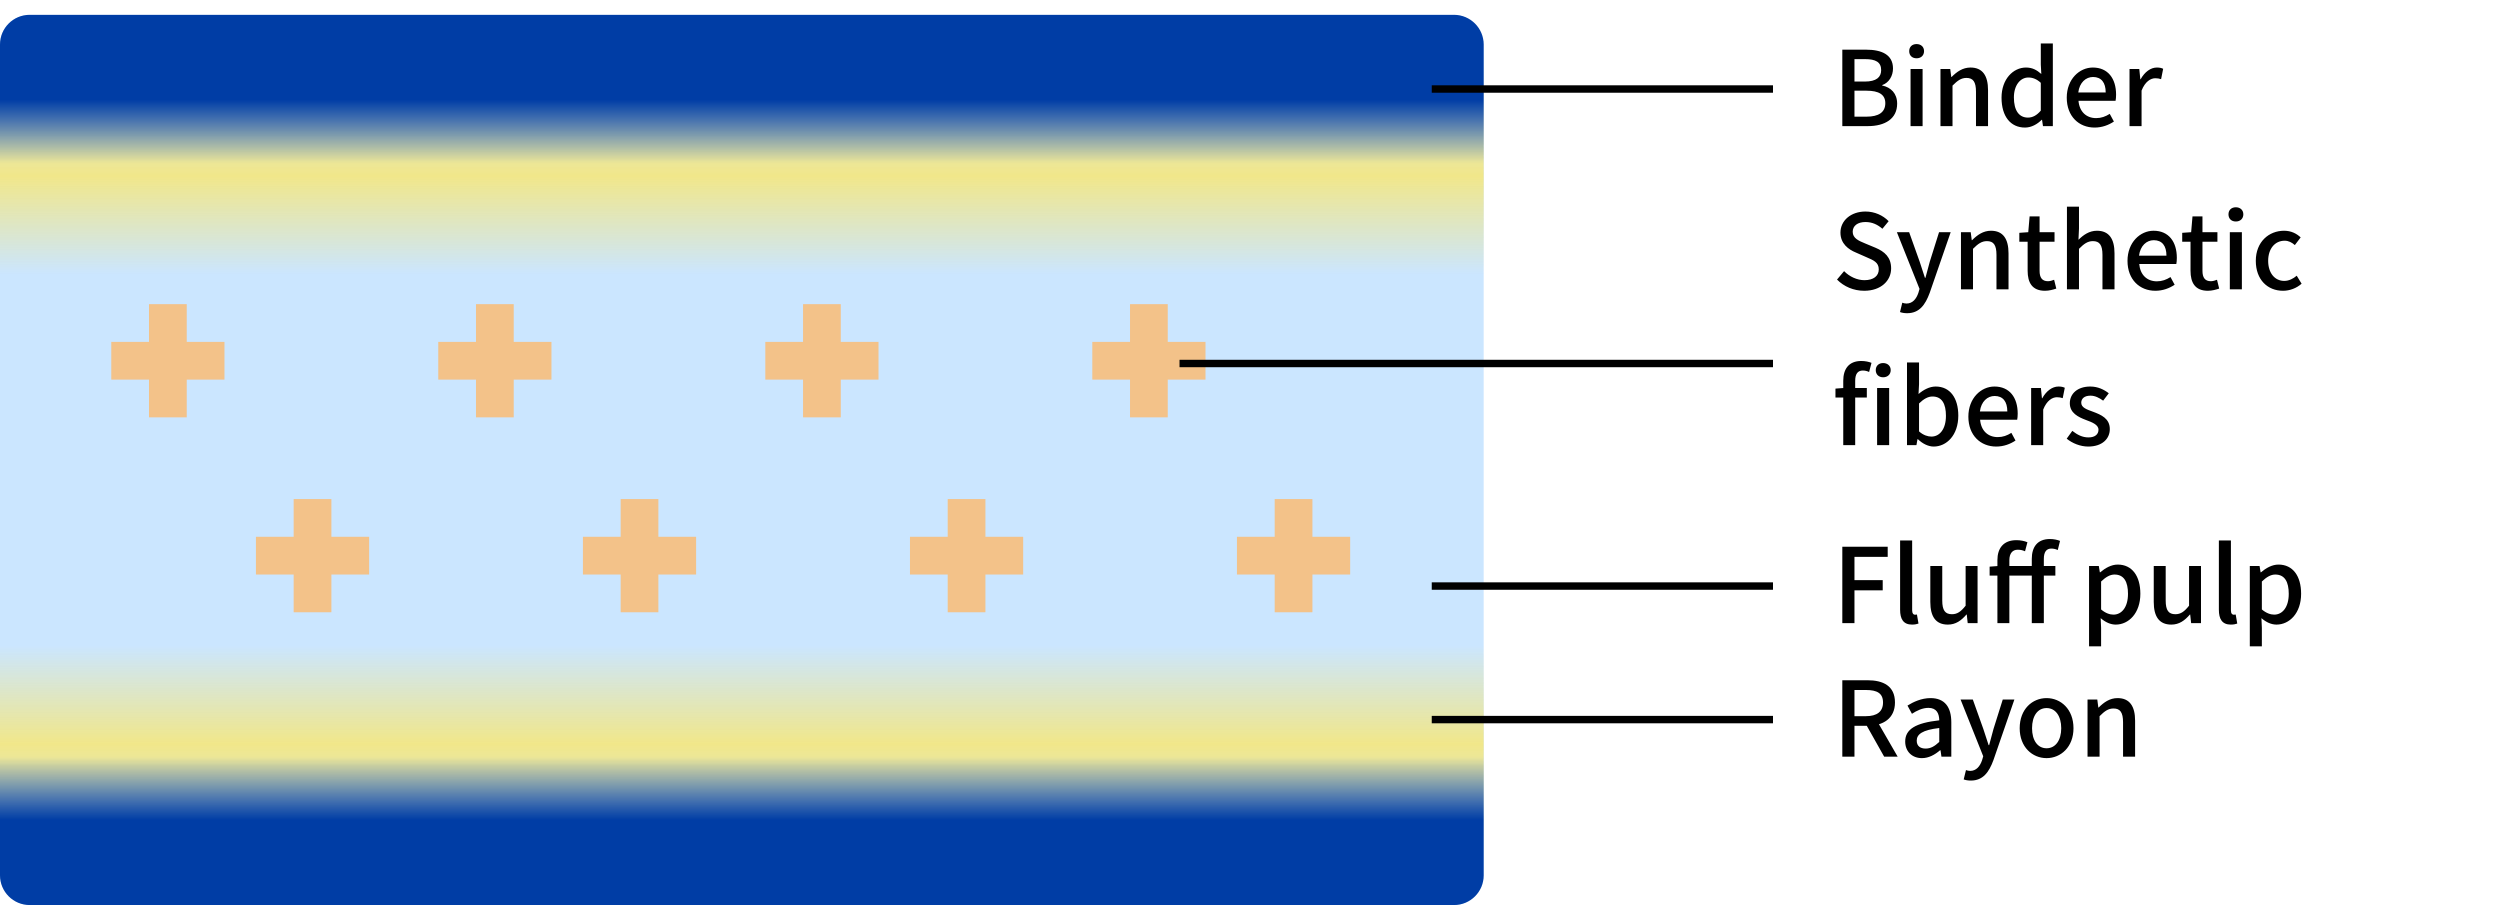
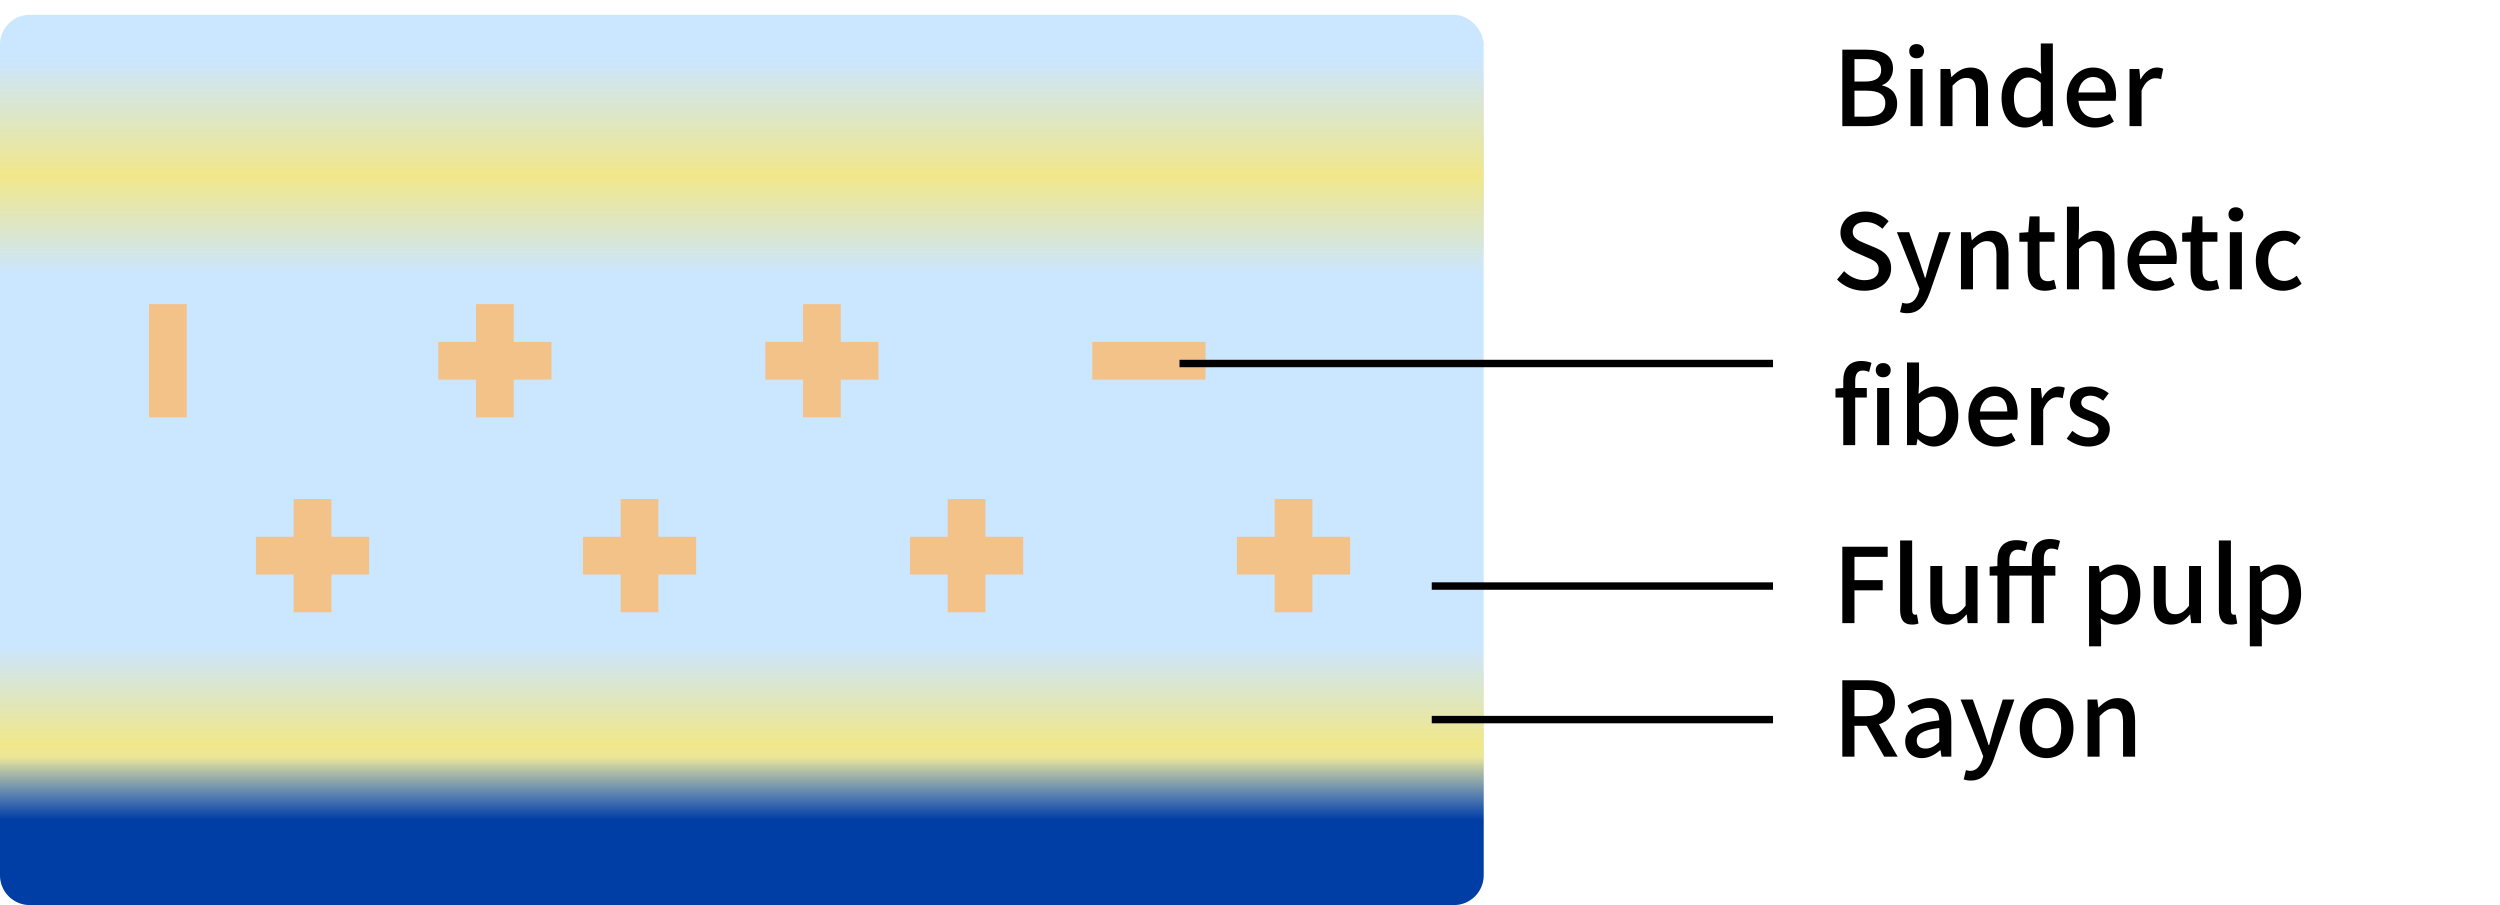
<svg xmlns="http://www.w3.org/2000/svg" width="337" height="122" viewBox="0 0 337 122" fill="none">
  <rect y="2" width="200" height="120" rx="4" fill="#CBE6FF" />
  <path d="M0 8H200V37H0V8Z" fill="url(#paint0_linear_4274_31424)" />
  <path d="M0 116H200V87H0V116Z" fill="url(#paint1_linear_4274_31424)" />
-   <path d="M0 6C0 3.791 1.791 2 4 2H196C198.209 2 200 3.791 200 6V22H0V6Z" fill="url(#paint2_linear_4274_31424)" />
  <path d="M0 118C0 120.209 1.791 122 4 122H196C198.209 122 200 120.209 200 118V102H0V118Z" fill="url(#paint3_linear_4274_31424)" />
-   <rect x="15" y="46.086" width="15.259" height="5.086" fill="#F3C289" />
  <rect x="59.078" y="46.086" width="15.259" height="5.086" fill="#F3C289" />
  <rect x="103.164" y="46.086" width="15.259" height="5.086" fill="#F3C289" />
  <rect x="147.242" y="46.086" width="15.259" height="5.086" fill="#F3C289" />
  <rect x="25.172" y="41" width="15.259" height="5.086" transform="rotate(90 25.172 41)" fill="#F3C289" />
  <rect x="69.25" y="41" width="15.259" height="5.086" transform="rotate(90 69.25 41)" fill="#F3C289" />
  <rect x="113.336" y="41" width="15.259" height="5.086" transform="rotate(90 113.336 41)" fill="#F3C289" />
-   <rect x="157.414" y="41" width="15.259" height="5.086" transform="rotate(90 157.414 41)" fill="#F3C289" />
  <rect x="34.5" y="72.359" width="15.259" height="5.086" fill="#F3C289" />
  <rect x="78.578" y="72.359" width="15.259" height="5.086" fill="#F3C289" />
  <rect x="122.664" y="72.359" width="15.259" height="5.086" fill="#F3C289" />
  <rect x="166.742" y="72.359" width="15.259" height="5.086" fill="#F3C289" />
  <rect x="44.672" y="67.273" width="15.259" height="5.086" transform="rotate(90 44.672 67.273)" fill="#F3C289" />
  <rect x="88.75" y="67.273" width="15.259" height="5.086" transform="rotate(90 88.75 67.273)" fill="#F3C289" />
  <rect x="132.836" y="67.273" width="15.259" height="5.086" transform="rotate(90 132.836 67.273)" fill="#F3C289" />
  <rect x="176.914" y="67.273" width="15.259" height="5.086" transform="rotate(90 176.914 67.273)" fill="#F3C289" />
  <path d="M248.344 17V6.696H251.55C253.65 6.696 255.176 7.368 255.176 9.23C255.176 10.224 254.644 11.148 253.72 11.47V11.526C254.896 11.778 255.736 12.59 255.736 13.976C255.736 16.02 254.084 17 251.802 17H248.344ZM249.982 10.994H251.368C252.936 10.994 253.58 10.406 253.58 9.454C253.58 8.376 252.852 7.97 251.41 7.97H249.982V10.994ZM249.982 15.726H251.62C253.216 15.726 254.14 15.152 254.14 13.906C254.14 12.744 253.258 12.226 251.62 12.226H249.982V15.726ZM257.542 17V9.3H259.166V17H257.542ZM258.354 7.858C257.752 7.858 257.36 7.48 257.36 6.892C257.36 6.318 257.752 5.94 258.354 5.94C258.942 5.94 259.362 6.318 259.362 6.892C259.362 7.48 258.942 7.858 258.354 7.858ZM261.575 17V9.3H262.891L263.031 10.378H263.073C263.773 9.678 264.571 9.104 265.621 9.104C267.259 9.104 267.987 10.21 267.987 12.156V17H266.363V12.366C266.363 11.022 265.971 10.504 265.075 10.504C264.361 10.504 263.871 10.868 263.199 11.54V17H261.575ZM272.971 17.196C271.039 17.196 269.807 15.712 269.807 13.164C269.807 10.658 271.389 9.104 273.097 9.104C273.979 9.104 274.553 9.44 275.169 9.972L275.099 8.698V5.856H276.723V17H275.393L275.267 16.146H275.225C274.637 16.734 273.839 17.196 272.971 17.196ZM273.363 15.852C273.993 15.852 274.553 15.558 275.099 14.914V11.162C274.539 10.644 273.993 10.448 273.419 10.448C272.341 10.448 271.473 11.484 271.473 13.136C271.473 14.886 272.159 15.852 273.363 15.852ZM282.35 17.196C280.25 17.196 278.598 15.698 278.598 13.164C278.598 10.658 280.32 9.104 282.112 9.104C284.142 9.104 285.248 10.574 285.248 12.758C285.248 13.08 285.22 13.388 285.178 13.584H280.18C280.306 15.054 281.23 15.922 282.56 15.922C283.246 15.922 283.82 15.712 284.394 15.348L284.954 16.384C284.24 16.86 283.358 17.196 282.35 17.196ZM280.152 12.464H283.848C283.848 11.134 283.26 10.378 282.14 10.378C281.174 10.378 280.32 11.12 280.152 12.464ZM287.059 17V9.3H288.375L288.515 10.686H288.557C289.103 9.692 289.915 9.104 290.741 9.104C291.119 9.104 291.357 9.16 291.595 9.272L291.315 10.672C291.049 10.588 290.853 10.546 290.531 10.546C289.915 10.546 289.159 10.994 288.683 12.212V17H287.059Z" fill="black" />
-   <path d="M193 12H239" stroke="black" />
  <path d="M248.344 102V91.696H251.718C253.846 91.696 255.442 92.452 255.442 94.692C255.442 96.848 253.846 97.842 251.718 97.842H249.982V102H248.344ZM249.982 96.54H251.536C253.02 96.54 253.832 95.924 253.832 94.692C253.832 93.446 253.02 93.012 251.536 93.012H249.982V96.54ZM253.986 102L251.41 97.422L252.614 96.47L255.806 102H253.986ZM259.075 102.196C257.759 102.196 256.821 101.314 256.821 99.956C256.821 98.304 258.221 97.45 261.413 97.1C261.399 96.204 261.077 95.42 259.957 95.42C259.145 95.42 258.375 95.798 257.731 96.218L257.129 95.112C257.913 94.622 259.005 94.104 260.237 94.104C262.155 94.104 263.037 95.322 263.037 97.38V102H261.707L261.581 101.132H261.525C260.825 101.734 259.999 102.196 259.075 102.196ZM259.579 100.908C260.251 100.908 260.783 100.6 261.413 100.012V98.136C259.131 98.402 258.375 98.976 258.375 99.844C258.375 100.6 258.893 100.908 259.579 100.908ZM265.672 105.22C265.28 105.22 264.972 105.164 264.706 105.066L265.014 103.806C265.154 103.862 265.378 103.918 265.574 103.918C266.4 103.918 266.904 103.302 267.184 102.476L267.338 101.944L264.286 94.3H265.938L267.352 98.262C267.59 98.948 267.814 99.718 268.066 100.446H268.136C268.318 99.732 268.528 98.976 268.724 98.262L269.97 94.3H271.538L268.71 102.476C268.108 104.114 267.296 105.22 265.672 105.22ZM275.88 102.196C273.962 102.196 272.254 100.712 272.254 98.164C272.254 95.588 273.962 94.104 275.88 94.104C277.784 94.104 279.506 95.588 279.506 98.164C279.506 100.712 277.784 102.196 275.88 102.196ZM275.88 100.866C277.084 100.866 277.854 99.788 277.854 98.164C277.854 96.526 277.084 95.448 275.88 95.448C274.662 95.448 273.92 96.526 273.92 98.164C273.92 99.788 274.662 100.866 275.88 100.866ZM281.399 102V94.3H282.715L282.855 95.378H282.897C283.597 94.678 284.395 94.104 285.445 94.104C287.083 94.104 287.811 95.21 287.811 97.156V102H286.187V97.366C286.187 96.022 285.795 95.504 284.899 95.504C284.185 95.504 283.695 95.868 283.023 96.54V102H281.399Z" fill="black" />
  <path d="M248.344 84V73.696H254.462V75.068H249.982V78.204H253.79V79.576H249.982V84H248.344ZM257.744 84.196C256.568 84.196 256.134 83.44 256.134 82.194V72.856H257.758V82.278C257.758 82.712 257.94 82.866 258.136 82.866C258.206 82.866 258.262 82.866 258.402 82.838L258.612 84.056C258.402 84.126 258.15 84.196 257.744 84.196ZM262.572 84.196C260.934 84.196 260.206 83.104 260.206 81.144V76.3H261.816V80.948C261.816 82.278 262.208 82.796 263.118 82.796C263.832 82.796 264.322 82.46 264.966 81.648V76.3H266.576V84H265.246L265.12 82.838H265.078C264.378 83.65 263.636 84.196 262.572 84.196ZM269.251 84V75.502C269.251 73.906 270.063 72.814 271.813 72.814C272.373 72.814 272.905 72.926 273.297 73.094L272.975 74.312C272.667 74.172 272.373 74.102 271.981 74.102C271.295 74.102 270.861 74.592 270.861 75.516V84H269.251ZM273.885 84V75.334C273.885 73.766 274.613 72.66 276.335 72.66C276.853 72.66 277.343 72.772 277.693 72.912L277.385 74.144C277.091 74.004 276.797 73.948 276.517 73.948C275.859 73.948 275.509 74.396 275.509 75.334V84H273.885ZM268.201 77.588V76.384L269.335 76.3H277.063V77.588H268.201ZM281.604 87.122V76.3H282.92L283.06 77.154H283.102C283.774 76.58 284.6 76.104 285.468 76.104C287.414 76.104 288.52 77.658 288.52 80.038C288.52 82.67 286.938 84.196 285.202 84.196C284.516 84.196 283.816 83.888 283.172 83.328L283.228 84.63V87.122H281.604ZM284.894 82.852C286 82.852 286.854 81.858 286.854 80.052C286.854 78.442 286.322 77.448 285.034 77.448C284.446 77.448 283.872 77.77 283.228 78.386V82.152C283.83 82.67 284.418 82.852 284.894 82.852ZM292.691 84.196C291.053 84.196 290.325 83.104 290.325 81.144V76.3H291.935V80.948C291.935 82.278 292.327 82.796 293.237 82.796C293.951 82.796 294.441 82.46 295.085 81.648V76.3H296.695V84H295.365L295.239 82.838H295.197C294.497 83.65 293.755 84.196 292.691 84.196ZM300.714 84.196C299.538 84.196 299.104 83.44 299.104 82.194V72.856H300.728V82.278C300.728 82.712 300.91 82.866 301.106 82.866C301.176 82.866 301.232 82.866 301.372 82.838L301.582 84.056C301.372 84.126 301.12 84.196 300.714 84.196ZM303.274 87.122V76.3H304.59L304.73 77.154H304.772C305.444 76.58 306.27 76.104 307.138 76.104C309.084 76.104 310.19 77.658 310.19 80.038C310.19 82.67 308.608 84.196 306.872 84.196C306.186 84.196 305.486 83.888 304.842 83.328L304.898 84.63V87.122H303.274ZM306.564 82.852C307.67 82.852 308.524 81.858 308.524 80.052C308.524 78.442 307.992 77.448 306.704 77.448C306.116 77.448 305.542 77.77 304.898 78.386V82.152C305.5 82.67 306.088 82.852 306.564 82.852Z" fill="black" />
  <path d="M251.298 39.196C249.87 39.196 248.568 38.636 247.63 37.684L248.582 36.55C249.31 37.292 250.332 37.768 251.326 37.768C252.558 37.768 253.258 37.194 253.258 36.312C253.258 35.374 252.558 35.08 251.606 34.674L250.178 34.044C249.184 33.638 248.092 32.854 248.092 31.356C248.092 29.732 249.506 28.514 251.466 28.514C252.684 28.514 253.818 29.018 254.588 29.816L253.748 30.838C253.104 30.278 252.376 29.928 251.466 29.928C250.416 29.928 249.744 30.432 249.744 31.244C249.744 32.126 250.57 32.462 251.41 32.812L252.824 33.4C254.042 33.918 254.924 34.674 254.924 36.186C254.924 37.838 253.552 39.196 251.298 39.196ZM257.086 42.22C256.694 42.22 256.386 42.164 256.12 42.066L256.428 40.806C256.568 40.862 256.792 40.918 256.988 40.918C257.814 40.918 258.318 40.302 258.598 39.476L258.752 38.944L255.7 31.3H257.352L258.766 35.262C259.004 35.948 259.228 36.718 259.48 37.446H259.55C259.732 36.732 259.942 35.976 260.138 35.262L261.384 31.3H262.952L260.124 39.476C259.522 41.114 258.71 42.22 257.086 42.22ZM264.337 39V31.3H265.653L265.793 32.378H265.835C266.535 31.678 267.333 31.104 268.383 31.104C270.021 31.104 270.749 32.21 270.749 34.156V39H269.125V34.366C269.125 33.022 268.733 32.504 267.837 32.504C267.123 32.504 266.633 32.868 265.961 33.54V39H264.337ZM275.663 39.196C273.941 39.196 273.325 38.104 273.325 36.494V32.588H272.205V31.384L273.409 31.3L273.591 29.172H274.935V31.3H276.951V32.588H274.935V36.508C274.935 37.418 275.271 37.908 276.069 37.908C276.335 37.908 276.657 37.81 276.895 37.712L277.189 38.902C276.755 39.042 276.237 39.196 275.663 39.196ZM278.624 39V27.856H280.248V30.796L280.178 32.322C280.836 31.678 281.62 31.104 282.67 31.104C284.308 31.104 285.036 32.21 285.036 34.156V39H283.412V34.366C283.412 33.022 283.02 32.504 282.124 32.504C281.41 32.504 280.92 32.868 280.248 33.54V39H278.624ZM290.539 39.196C288.439 39.196 286.787 37.698 286.787 35.164C286.787 32.658 288.509 31.104 290.301 31.104C292.331 31.104 293.437 32.574 293.437 34.758C293.437 35.08 293.409 35.388 293.367 35.584H288.369C288.495 37.054 289.419 37.922 290.749 37.922C291.435 37.922 292.009 37.712 292.583 37.348L293.143 38.384C292.429 38.86 291.547 39.196 290.539 39.196ZM288.341 34.464H292.037C292.037 33.134 291.449 32.378 290.329 32.378C289.363 32.378 288.509 33.12 288.341 34.464ZM297.62 39.196C295.898 39.196 295.282 38.104 295.282 36.494V32.588H294.162V31.384L295.366 31.3L295.548 29.172H296.892V31.3H298.908V32.588H296.892V36.508C296.892 37.418 297.228 37.908 298.026 37.908C298.292 37.908 298.614 37.81 298.852 37.712L299.146 38.902C298.712 39.042 298.194 39.196 297.62 39.196ZM300.581 39V31.3H302.205V39H300.581ZM301.393 29.858C300.791 29.858 300.399 29.48 300.399 28.892C300.399 28.318 300.791 27.94 301.393 27.94C301.981 27.94 302.401 28.318 302.401 28.892C302.401 29.48 301.981 29.858 301.393 29.858ZM307.75 39.196C305.678 39.196 304.082 37.712 304.082 35.164C304.082 32.588 305.86 31.104 307.89 31.104C308.87 31.104 309.584 31.496 310.13 32L309.346 33.036C308.926 32.672 308.492 32.448 307.974 32.448C306.658 32.448 305.748 33.526 305.748 35.164C305.748 36.788 306.63 37.866 307.918 37.866C308.562 37.866 309.136 37.558 309.598 37.166L310.256 38.244C309.556 38.86 308.646 39.196 307.75 39.196ZM248.47 60V51.334C248.47 49.766 249.198 48.66 250.906 48.66C251.438 48.66 251.928 48.772 252.278 48.912L251.956 50.144C251.676 50.004 251.382 49.948 251.102 49.948C250.43 49.948 250.08 50.396 250.08 51.334V60H248.47ZM247.42 53.588V52.384L248.554 52.3H251.648V53.588H247.42ZM253.034 60V52.3H254.658V60H253.034ZM253.846 50.858C253.258 50.858 252.852 50.48 252.852 49.892C252.852 49.318 253.258 48.94 253.846 48.94C254.434 48.94 254.868 49.318 254.868 49.892C254.868 50.48 254.434 50.858 253.846 50.858ZM260.661 60.196C259.961 60.196 259.177 59.832 258.533 59.202H258.477L258.337 60H257.063V48.856H258.687V51.796L258.617 53.112C259.289 52.538 260.101 52.104 260.927 52.104C262.873 52.104 263.979 53.658 263.979 56.024C263.979 58.67 262.397 60.196 260.661 60.196ZM260.353 58.852C261.459 58.852 262.313 57.858 262.313 56.052C262.313 54.442 261.781 53.448 260.493 53.448C259.905 53.448 259.317 53.77 258.687 54.386V58.152C259.261 58.67 259.877 58.852 260.353 58.852ZM269.088 60.196C266.988 60.196 265.336 58.698 265.336 56.164C265.336 53.658 267.058 52.104 268.85 52.104C270.88 52.104 271.986 53.574 271.986 55.758C271.986 56.08 271.958 56.388 271.916 56.584H266.918C267.044 58.054 267.968 58.922 269.298 58.922C269.984 58.922 270.558 58.712 271.132 58.348L271.692 59.384C270.978 59.86 270.096 60.196 269.088 60.196ZM266.89 55.464H270.586C270.586 54.134 269.998 53.378 268.878 53.378C267.912 53.378 267.058 54.12 266.89 55.464ZM273.798 60V52.3H275.114L275.254 53.686H275.296C275.842 52.692 276.654 52.104 277.48 52.104C277.858 52.104 278.096 52.16 278.334 52.272L278.054 53.672C277.788 53.588 277.592 53.546 277.27 53.546C276.654 53.546 275.898 53.994 275.422 55.212V60H273.798ZM281.49 60.196C280.426 60.196 279.334 59.748 278.592 59.132L279.348 58.082C280.034 58.614 280.692 58.964 281.532 58.964C282.442 58.964 282.876 58.516 282.876 57.928C282.876 57.242 282.008 56.92 281.182 56.612C280.146 56.22 279.012 55.674 279.012 54.358C279.012 53.07 280.048 52.104 281.77 52.104C282.792 52.104 283.646 52.524 284.262 53.014L283.506 54.008C282.974 53.63 282.428 53.336 281.798 53.336C280.944 53.336 280.552 53.756 280.552 54.288C280.552 54.946 281.294 55.198 282.148 55.506C283.226 55.912 284.402 56.402 284.402 57.844C284.402 59.146 283.38 60.196 281.49 60.196Z" fill="black" />
  <path d="M193 97H239" stroke="black" />
  <path d="M193 79H239" stroke="black" />
  <path d="M159 49L239 49" stroke="black" />
  <defs>
    <linearGradient id="paint0_linear_4274_31424" x1="100" y1="8" x2="100" y2="37" gradientUnits="userSpaceOnUse">
      <stop stop-color="#F1E78A" stop-opacity="0" />
      <stop offset="0.542" stop-color="#F1E78A" />
      <stop offset="1" stop-color="#F1E78A" stop-opacity="0" />
    </linearGradient>
    <linearGradient id="paint1_linear_4274_31424" x1="100" y1="116" x2="100" y2="87" gradientUnits="userSpaceOnUse">
      <stop stop-color="#F1E78A" stop-opacity="0" />
      <stop offset="0.542" stop-color="#F1E78A" />
      <stop offset="1" stop-color="#F1E78A" stop-opacity="0" />
    </linearGradient>
    <linearGradient id="paint2_linear_4274_31424" x1="100" y1="2" x2="100" y2="22" gradientUnits="userSpaceOnUse">
      <stop offset="0.573" stop-color="#003DA5" />
      <stop offset="1" stop-color="#003DA5" stop-opacity="0" />
    </linearGradient>
    <linearGradient id="paint3_linear_4274_31424" x1="100" y1="122" x2="100" y2="102" gradientUnits="userSpaceOnUse">
      <stop offset="0.573" stop-color="#003DA5" />
      <stop offset="1" stop-color="#003DA5" stop-opacity="0" />
    </linearGradient>
  </defs>
</svg>